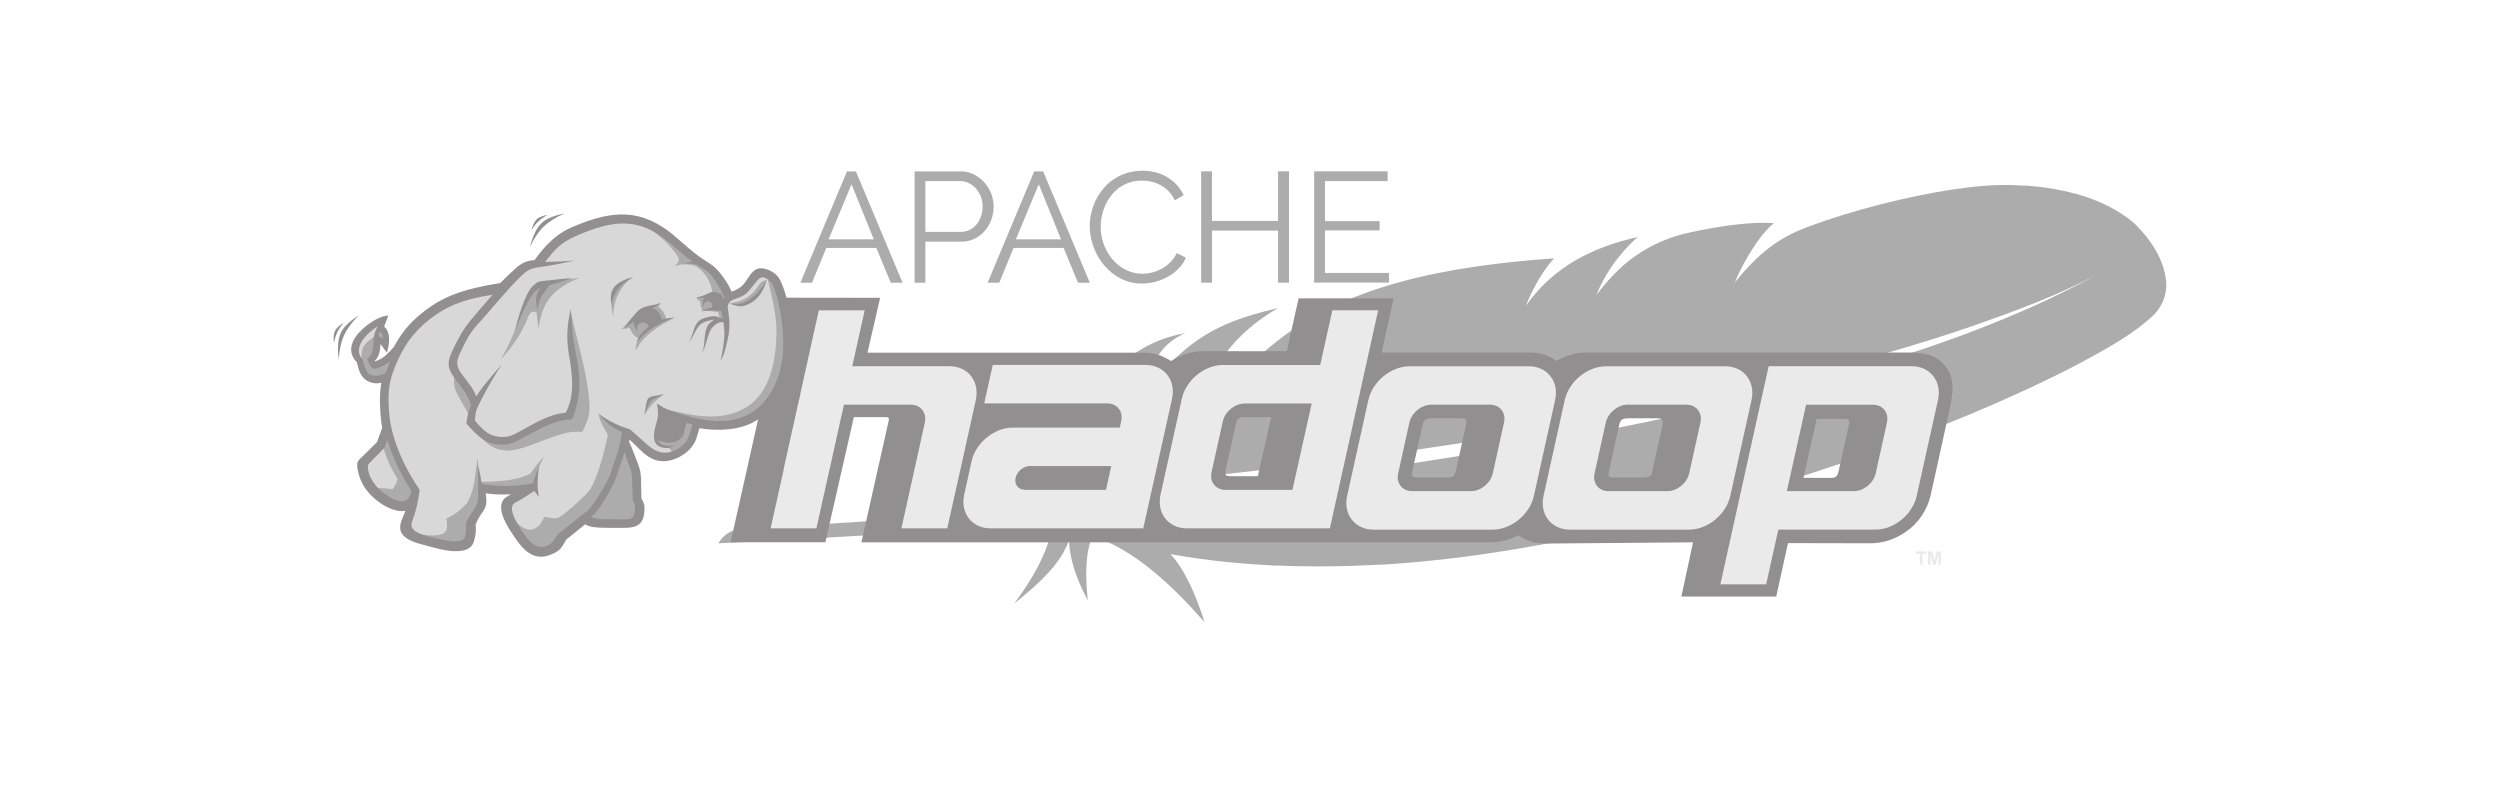
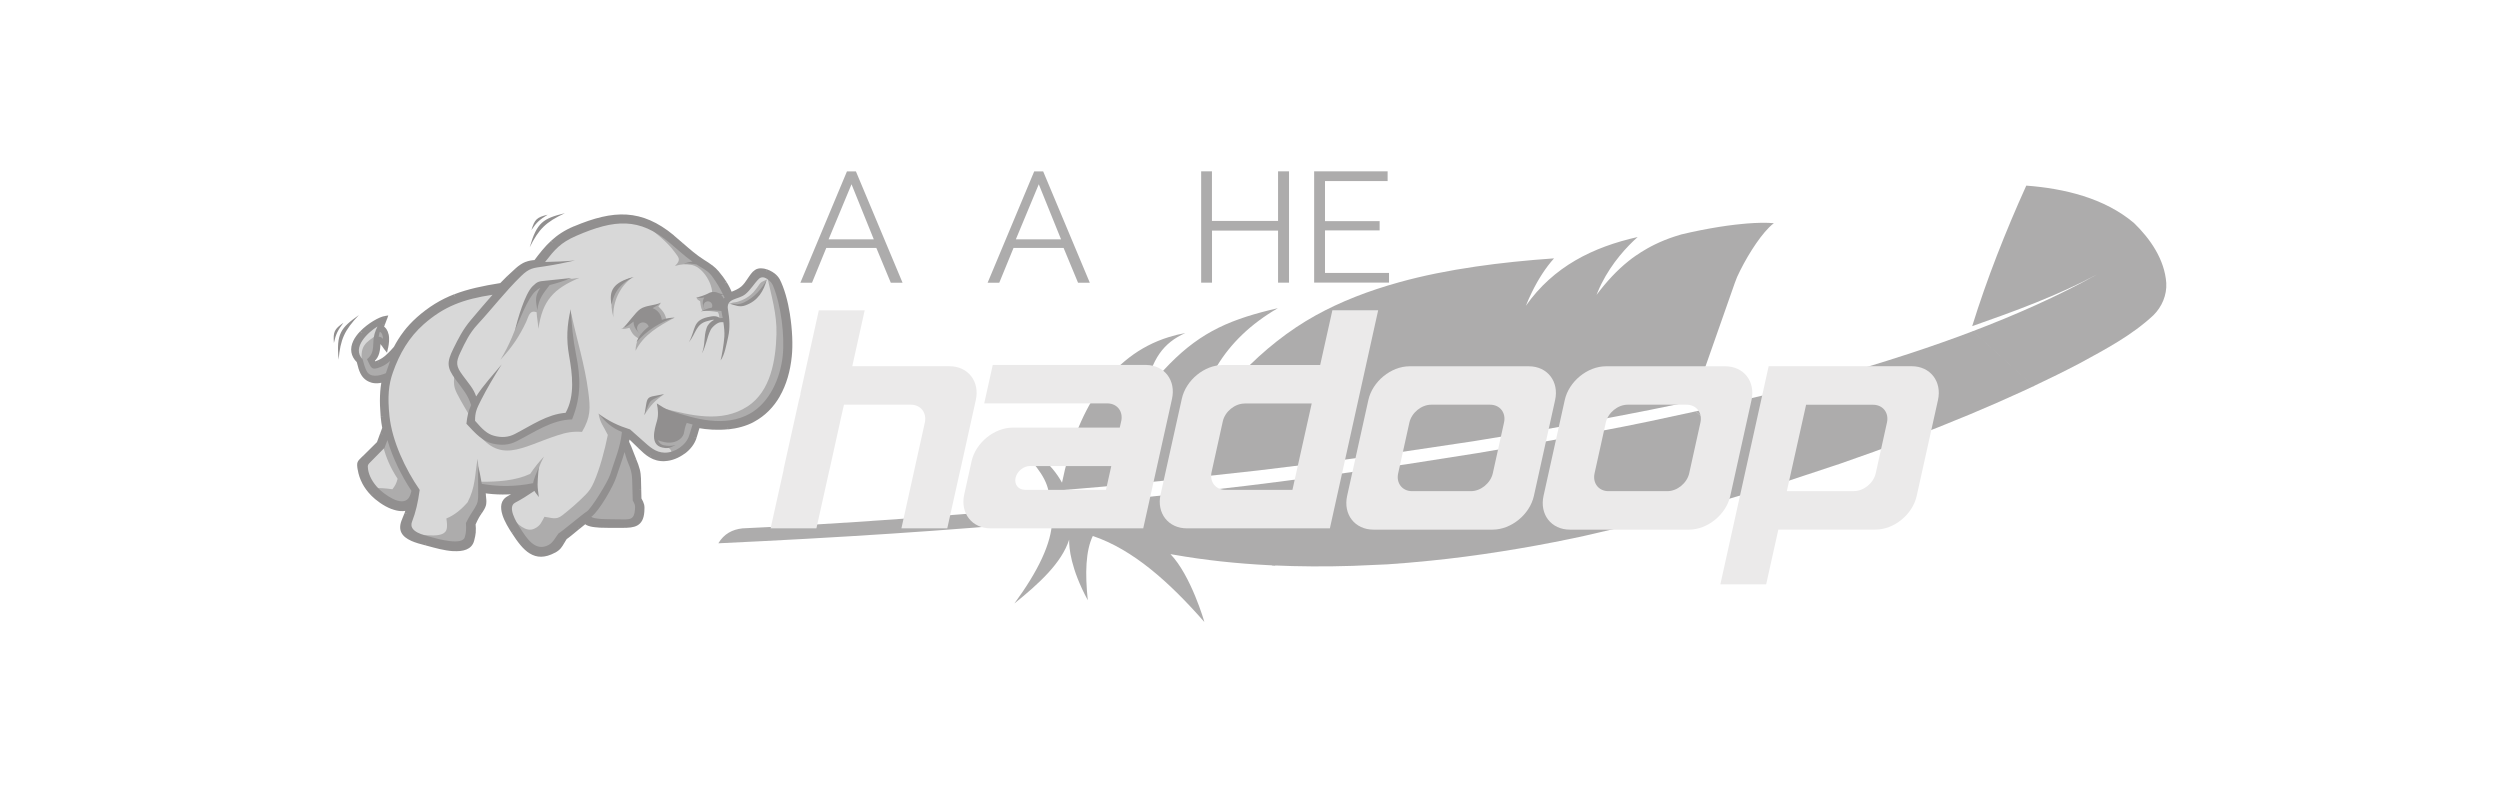
<svg xmlns="http://www.w3.org/2000/svg" id="Layer_1" viewBox="0 0 410 130">
  <defs>
    <style>.cls-1{fill:#d8d8d8;}.cls-1,.cls-2,.cls-3,.cls-4{fill-rule:evenodd;}.cls-5,.cls-2{fill:#918f8f;}.cls-3,.cls-6{fill:#ebeaea;}.cls-4,.cls-7{fill:#adacac;}</style>
  </defs>
  <path class="cls-7" d="M208.07,92.69c-5.29-.27-10.49-.82-15.57-1.72-.18-.03-.36-.06-.54-.09,3.36,3.49,5.58,11.14,5.55,11.12-5.72-6.52-11.68-11.87-18.29-14.1-1.17,2.42-1.29,6.12-.82,10.54-2.81-5.19-3.09-8.63-3.06-9.94-1.22,3.81-4.9,7.18-8.98,10.47,3.92-5.34,6.09-9.9,6.18-13.53-16.82,1.57-35.25,2.75-54.73,3.66.92-1.55,2.3-2.27,3.96-2.45,3.52-.15,26.66-1.21,57.49-4.23l2.64-.26.74-.08,9.92-1.04,2.31-.26s.03,0,.04,0l14.3,11.97-1.13-.06Z" />
  <path class="cls-7" d="M353.16,51.7c-3.52,3.29-7.83,5.56-12.03,7.85-2.49,1.31-5.12,2.6-7.67,3.8l-9.98-9.01c6.96-2.65,13.9-5.69,20.41-9.32-6.48,3.47-13.53,6.04-20.45,8.47,2.38-7.67,5.46-15.51,8.87-23.05,6.21.47,12.82,2.03,17.67,6.14,2.69,2.61,5.02,5.99,5.29,9.83.11,1.97-.71,3.91-2.11,5.29Z" />
  <path class="cls-7" d="M289.3,64.81c3.93-.98,7.79-2.01,11.57-3.08,3.92-1.11,7.75-2.27,11.46-3.48l.66-.21c3.65-1.2,7.19-2.44,10.6-3.74l9.98,9-2.06.96c-2.63,1.21-5.45,2.44-8.43,3.69-3.35,1.4-6.91,2.82-10.62,4.23-3.43,1.3-7.01,2.6-10.69,3.87l-10,3.31c-4.91-3.64-9.12-7.93-13.69-11.89l11.22-2.66Z" />
  <path class="cls-7" d="M206.95,79.36l11.95-1.55,11.67-1.66,11.79-1.85,12.03-2.07,11.83-2.26,4.23-.86,7.24-1.56.39-.09,13.69,11.89-.74.23-10.65,3.17c-3.65,1.03-7.35,2-11.08,2.93l-9.5,2.21-1.92.41c-4,.84-7.83,1.53-11.5,2.11-4.15.66-8.09,1.17-11.79,1.54-2.44.25-4.78.45-7.02.6l-5.7.25c-4.46.14-8.86.12-13.2-.08l-13.76-11.95,9.4-1.09,2.66-.33Z" />
  <path class="cls-7" d="M277.06,65.89l-1.58.33-4.87,1-5.5,1.07-2.85.54-8.91,1.6-11.71,1.93-11.94,1.78-12.06,1.63-11.36,1.39-12.7,1.39,2.32-6.24-.03.4c2.89-7.44,11.19-16.2,19.94-21.01,4.03-2.22,8.57-4.01,13.72-5.43,3.83-1.06,8-1.9,12.54-2.56,3.97-.58,8.22-1.02,12.79-1.34-1.37,1.53-2.56,3.38-3.6,5.49l-.53,1.13c-.17.39-.34.78-.5,1.18,0,0,0,0,0-.01,4.55-6.47,11.01-9.64,18.35-11.29-1.76,1.56-4.21,4.2-5.94,7.66-.24.47-.45.96-.66,1.46l-.15.37s0,0,0,0c0,0,0,0,0,0,1.67-2.22,3.36-4.03,5.19-5.5.39-.32.79-.62,1.2-.9.62-.43,1.26-.83,1.91-1.2.42-.24.85-.46,1.29-.68,1.03-.5,2.11-.94,3.26-1.31.36-.12.71-.23,1.07-.33l1.53-.35c2.26-.49,4.26-.84,5.99-1.08.87-.12,1.67-.21,2.4-.28l.85-.08c.82-.06,1.55-.1,2.18-.11.95-.02,1.69.01,2.21.06-.25.19-.51.42-.78.69-1.84,1.84-3.95,5.29-5.25,8.14l-.38.99-6.84,19.48c-.08.02-.55,0-.63.02Z" />
-   <path class="cls-7" d="M323.55,53.45c-3.2,1.1-6.82,2.27-10.9,3.49l-.64.19c-3.84,1.14-7.7,2.22-11.57,3.24l-11.65,2.9-11.48,2.57,7.17-19.47c4.18-5.2,7.4-7.35,11.58-9.01,1.18-.44,2.37-.87,3.56-1.27,3.75-1.26,7.83-2.39,11.83-3.32,3.86-.89,7.64-1.59,10.99-2,2.13-.26,4.1-.41,5.79-.43,1.49-.02,2.89.03,4.22.13-3.32,7.52-7.02,16.81-8.9,23h0Z" />
  <path class="cls-7" d="M191.82,78.74l-9.78.96-1.39.13-8.69.74c-.48-2.61-2.81-5.19-5.55-7.77,3.25,1.02,6.01,3.17,7.76,6.36,2.38-11.66,7.8-20.87,17.52-23.88.89-.28,1.79-.5,2.7-.66-3.55,1.59-5.53,4.17-6.6,9.69,5.61-7.12,10.07-10.28,16.68-12.4,1.57-.5,3.25-.95,5.1-1.37-8.97,5.2-13.07,12.82-13.66,21.77l-.04.4-2.28,5.85-1.78.18Z" />
-   <path class="cls-7" d="M182.55,29.47c1.99-1.4,4.61-1.8,6.95-1.21,1.99.48,3.74,1.87,4.62,3.73l-1.44.87c-.43-.9-1.09-1.69-1.92-2.24-1.13-.75-2.51-1.06-3.85-.99-1.38.06-2.75.59-3.79,1.5-1.54,1.34-2.41,3.34-2.58,5.36-.2,2.27.57,4.63,2.14,6.3.75.81,1.7,1.44,2.75,1.79,2.26.77,4.94.09,6.58-1.65.4-.42.73-.91.99-1.43l1.49.77c-.45,1.03-1.21,1.91-2.12,2.57-2.13,1.54-5.01,2.12-7.53,1.28-1.86-.62-3.44-1.96-4.49-3.6-1.32-2.04-1.92-4.56-1.51-6.97.39-2.41,1.71-4.69,3.73-6.1ZM149.99,46.37v-18.26s7.62,0,7.62,0c1.03,0,2.05.35,2.89.96,1.41,1.02,2.33,2.68,2.45,4.42.08,1.28-.25,2.58-.92,3.66-.58.94-1.45,1.72-2.49,2.13-.61.25-1.28.36-1.94.35-1.95,0-3.9,0-5.84,0v6.74h-1.78ZM151.76,29.7v8.33h5.84c.73,0,1.45-.24,2.02-.7.73-.58,1.2-1.44,1.4-2.34.26-1.12.14-2.35-.45-3.36-.62-1.11-1.81-1.93-3.1-1.94h-5.72Z" />
  <path class="cls-7" d="M169.61,28.11h1.47l7.65,18.26h-1.93l-2.37-5.71c-2.74,0-5.48,0-8.21,0l-2.34,5.71h-1.91s7.64-18.26,7.64-18.26ZM166.6,39.25h7.41l-3.65-9.03-3.76,9.03Z" />
  <path class="cls-7" d="M196.98,28.1h1.78v8.13s10.84,0,10.84,0v-8.13h1.8v18.26c-.6,0-1.2,0-1.8,0v-8.54s-10.83,0-10.83,0v8.54c-.59,0-1.19,0-1.78,0v-18.26ZM215.53,28.1h12.04s0,1.59,0,1.59c-3.42,0-6.85,0-10.27,0v6.58s8.96,0,8.96,0v1.52h-8.96s0,6.97,0,6.97h10.5s0,1.59,0,1.59h-12.28v-18.26Z" />
  <path class="cls-7" d="M138.9,28.11h1.47l7.65,18.26h-1.93l-2.37-5.71c-2.74,0-5.48,0-8.21,0l-2.34,5.71h-1.91s7.64-18.26,7.64-18.26ZM135.89,39.25h7.41l-3.65-9.03-3.76,9.03Z" />
-   <path class="cls-6" d="M314.21,90.43h1.72v.37c-.21,0-.43,0-.64,0v1.8h-.44v-1.8c-.21,0-.43,0-.64,0v-.37ZM316.21,92.6v-2.17h.65l.39,1.48.39-1.48h.66s0,2.16,0,2.16c-.13,0-.27,0-.41,0v-1.7l-.43,1.7c-.14,0-.28,0-.42,0l-.43-1.7v1.7c-.14,0-.27,0-.41,0Z" />
-   <path class="cls-2" d="M275.75,97.83h15.55l1.93-8.76,13.46.03c2.17,0,4.09-.67,5.79-1.83,2.06-1.39,3.59-3.52,4.17-6.15l2.94-13.34c.56-2.54,1.29-5.4-.53-7.7-1.67-2.11-3.9-2.27-6.33-2.27-17.56.02-35.12,0-52.68,0-1.77,0-3.26.57-4.81,1.37-1.45-1.03-2.77-1.37-4.55-1.37h-24.11l1.97-8.88h-15.58l-1.93,8.67h-13.7c-1.89,0-3.71.59-5.3,1.61-1.54-.96-2.72-1.37-4.55-1.37h-45.22l2.07-9-15.55-.02-8.97,40.11h15.54s4.67-20.52,4.67-20.52h5.26c.63,0,.5.36.4.83l-4.42,19.7h103.02c1.75,0,3.12-.36,4.69-1.16,1.55,1.04,2.92,1.38,4.82,1.36l23.86-.2-1.92,8.91ZM208.46,68.42h-4.59c-.8,0-1.02.37-1.18,1.09l-1.72,7.73c-.16.74.21.86.86.86h4.46l2.17-9.67ZM234.77,68.6h4.9c.94,0,.89.49.72,1.26l-1.68,7.57c-.19.88-.74.87-1.5.87h-4.98c-.73,0-.74-.43-.61-1.02l1.68-7.57c.21-.93.57-1.1,1.48-1.1ZM267.01,68.6h4.9c.94,0,.89.49.72,1.26l-1.68,7.57c-.19.88-.74.87-1.5.87h-4.98c-.73,0-.74-.43-.61-1.02l1.68-7.57c.21-.93.57-1.1,1.48-1.1ZM295.76,78.37h4.59c.8,0,1.02-.37,1.18-1.09l1.72-7.73c.16-.74-.21-.86-.86-.86h-4.46l-2.17,9.67Z" />
  <path class="cls-3" d="M231.18,60.07h19.54c3.05,0,4.99,2.49,4.32,5.54l-3.48,15.71c-.67,3.05-3.72,5.54-6.77,5.54h-19.54c-3.05,0-4.99-2.49-4.32-5.54l3.48-15.71c.67-3.05,3.72-5.54,6.77-5.54ZM234.72,66.37h9.66c1.61,0,2.64,1.32,2.28,2.93l-1.84,8.32c-.36,1.61-1.97,2.93-3.58,2.93h-9.66c-1.61,0-2.64-1.32-2.28-2.93l1.84-8.32c.36-1.61,1.97-2.93,3.58-2.93Z" />
  <path class="cls-3" d="M218.51,50.88l-2,8.98h-15.93c-3.05-.01-6.09,2.48-6.76,5.53l-3.49,15.72c-.67,3.05,1.27,5.54,4.32,5.54h23.45l7.92-35.77h-7.51ZM204.13,66.17h10.99l-3.16,14.17h-10.98c-1.61,0-2.64-1.31-2.28-2.92l1.84-8.32c.36-1.61,1.97-2.92,3.58-2.92Z" />
  <path class="cls-3" d="M134.29,50.88l-3.04,13.71h.04l-.13.54-.13.48-2.53,11.38h.03l-2.15,9.66h7.51l2.15-9.66h.01l1.7-7.68s0-.03,0-.04l.66-2.9h10.97c1.61,0,2.65,1.32,2.29,2.94l-3.84,17.34h7.52l2.13-9.56h.01l2.54-11.48c.68-3.05-1.27-5.55-4.32-5.55h-15.94l2.04-9.17h-7.52ZM187.51,86.65h-25.06c-3.05,0-4.99-2.5-4.32-5.54l1.01-4.56h0l.19-.88c.67-3.05,3.72-5.54,6.77-5.54h17.54s.26-1.16.26-1.16c.28-1.52-.68-2.75-2.19-2.81h-20.3l1.4-6.31h25.19c2.99.07,4.87,2.54,4.21,5.55l-.47,2.14h0l-.58,2.6h0l-3.67,16.51ZM168.03,80.34h13.35l.87-3.91h-13.12c-.06,0-.13-.01-.19-.01-1.08,0-2.15.88-2.39,1.95-.23,1.06.43,1.93,1.48,1.95,0,0,0,0,0,0Z" />
  <path class="cls-3" d="M263.39,60.07h19.54c3.05,0,4.99,2.49,4.32,5.54l-3.48,15.71c-.67,3.05-3.72,5.54-6.77,5.54h-19.54c-3.05,0-4.99-2.49-4.32-5.54l3.48-15.71c.67-3.05,3.72-5.54,6.77-5.54ZM266.93,66.37h9.66c1.61,0,2.64,1.32,2.28,2.93l-1.84,8.32c-.36,1.61-1.97,2.93-3.58,2.93h-9.66c-1.61,0-2.64-1.32-2.28-2.93l1.84-8.32c.36-1.61,1.97-2.93,3.58-2.93Z" />
  <path class="cls-3" d="M289.65,95.83l2-8.98h15.93c3.05.01,6.09-2.48,6.76-5.53l3.49-15.72c.67-3.05-1.27-5.54-4.32-5.54h-23.45l-7.92,35.77h7.51ZM304.03,80.55h-10.99l3.16-14.17h10.98c1.61,0,2.64,1.31,2.28,2.92l-1.84,8.32c-.36,1.61-1.97,2.92-3.58,2.92Z" />
  <path class="cls-5" d="M63.43,70.33l-.37,1.01-.71-.26.37-1.01.71.26ZM63.05,71.35l-.55,1.51-.71-.26.55-1.51.71.26ZM62.5,72.85l-.09.14-.27-.27.36.13ZM62.41,72.99l-1.21,1.2-.53-.54,1.21-1.2.53.54ZM61.2,74.19l-1.08,1.07-.53-.54,1.08-1.07.53.54ZM60.12,75.26l-.27.26-.53-.55.26-.25.53.54ZM59.85,75.52c-.49.47-.58.56-.44,1.4l-.75.12c-.21-1.23-.06-1.37.66-2.07l.53.55ZM59.41,76.92c.11.67.34,1.36.69,2.03l-.67.35c-.39-.74-.64-1.5-.76-2.26l.75-.12ZM60.1,78.94c.33.62.76,1.22,1.31,1.78l-.54.53c-.61-.62-1.09-1.28-1.45-1.96l.67-.35ZM61.41,80.72c.71.71,1.87,1.59,3.07,2.05l-.27.71c-1.32-.5-2.57-1.45-3.34-2.22l.54-.53ZM64.48,82.77c.84.32,1.69.43,2.4.11l.31.69c-.92.41-1.97.29-2.98-.1l.27-.71ZM66.89,82.88l.73-.32-.21.77-.37-.1-.15-.35ZM67.41,83.33c-.1.34-.21.7-.33,1.05l-.72-.26c.12-.33.22-.66.32-1l.73.2ZM67.07,84.38c-.12.34-.26.67-.41,1l-.69-.31c.14-.31.27-.63.38-.94l.72.26ZM66.67,85.38c-.64,1.41.03,2.15,1.07,2.62l-.31.69c-1.43-.65-2.34-1.67-1.45-3.63l.69.31ZM67.74,88c.67.3,1.47.51,2.22.71l-.19.73c-.79-.2-1.63-.43-2.35-.75l.31-.69ZM69.96,88.71l.53.14-.19.73-.52-.14.19-.73ZM70.49,88.85c.9.24,2.47.69,3.87.78l-.05.76c-1.47-.09-3.08-.56-4.01-.81l.19-.73ZM74.36,89.63c1.27.08,2.4-.13,2.66-1.11l.73.19c-.39,1.44-1.84,1.77-3.44,1.67l.05-.76ZM77.02,88.53c.14-.51.22-.91.25-1.31l.76.06c-.04.43-.13.87-.28,1.44l-.73-.19ZM77.27,87.22c.03-.4.02-.78-.03-1.27l.75-.07c.05.55.07.98.03,1.4l-.76-.06ZM77.24,85.95l.03-.19.35.16-.38.03ZM77.27,85.76c.51-1.14.72-1.45,1.09-1.99l.63.43c-.34.5-.54.79-1.02,1.87l-.7-.31ZM78.37,83.77l.17-.25.63.42-.17.25-.63-.43ZM78.53,83.52c.29-.43.42-.72.47-1.01l.75.1c-.06.43-.23.8-.59,1.34l-.63-.42ZM79,82.51c.04-.31,0-.68-.07-1.25l.75-.09c.07.63.12,1.03.06,1.44l-.75-.1ZM78.93,81.25l-.04-.36.75-.09.05.37-.75.09ZM78.89,80.9l-.05-.37.75-.11.05.39-.75.09ZM78.83,80.52l-.07-.51.51.08-.06.38-.38.05ZM79.26,80.09c1.05.16,2.11.24,3.18.25v.76c-1.09,0-2.18-.09-3.29-.26l.11-.75ZM82.44,80.34c1.05,0,2.1-.06,3.15-.19l.09.75c-1.09.13-2.16.2-3.25.2v-.76ZM85.6,80.15l.23.71-.19-.33-.04-.38ZM85.83,80.85c-.61.36-1.23.67-2.01,1.07l-.35-.68c.77-.4,1.37-.71,1.97-1.06l.38.66ZM83.82,81.93l-.17.09-.35-.68.17-.09.35.68ZM83.65,82.02c-.8.41-.81,1.28-.53,2.19l-.72.23c-.39-1.24-.34-2.45.9-3.09l.35.68ZM83.12,84.2c.32,1.03,1,2.11,1.43,2.77l-.64.41c-.45-.7-1.17-1.84-1.52-2.96l.72-.23ZM84.56,86.98c.9,1.38,1.74,2.55,2.71,3.14l-.39.65c-1.1-.67-2.01-1.91-2.96-3.38l.64-.41ZM87.27,90.12c.92.56,1.99.61,3.41-.16l.36.67c-1.7.92-3.02.84-4.17.13l.39-.65ZM90.68,89.97c.67-.36.9-.76,1.2-1.29l.66.37c-.37.64-.64,1.12-1.5,1.59l-.36-.67ZM91.89,88.67c.12-.21.25-.44.45-.73l.63.42c-.16.23-.29.47-.42.69l-.66-.37ZM92.33,87.94l.13-.12.18.33-.31-.21ZM92.47,87.82c.22-.12,1.17-.9,2.09-1.67l.48.58c-.95.79-1.93,1.6-2.21,1.75l-.36-.67ZM94.56,86.15l1.19-.97.48.59-1.18.96-.48-.58ZM95.74,85.18l.29-.24.24.29-.29.24-.24-.3ZM96.27,85.23c.15.18.39.29.72.37l-.17.74c-.49-.12-.86-.3-1.13-.62l.59-.49ZM96.99,85.6c.37.09.87.13,1.46.18l-.05.76c-.62-.05-1.14-.09-1.58-.2l.17-.74ZM98.45,85.78c.47.03,1.96.03,2.92.03v.76c-.98,0-2.51,0-2.97-.03l.05-.76ZM101.37,85.81h.71s0,.76,0,.76h-.71v-.76ZM102.08,85.81c.9,0,1.61-.03,2.08-.3l.37.66c-.62.35-1.44.4-2.46.4v-.76ZM104.16,85.51c.43-.24.69-.72.75-1.62l.76.05c-.09,1.19-.48,1.85-1.14,2.23l-.37-.66ZM104.91,83.89c.03-.46.04-.73-.01-.97l.74-.16c.07.33.07.66.03,1.19l-.76-.05ZM104.9,82.92c-.05-.24-.17-.48-.4-.88l.66-.37c.26.46.4.76.48,1.09l-.74.16ZM104.5,82.04l-.05-.18h.38s-.33.18-.33.18ZM104.45,81.87l-.05-1.63.76-.02.04,1.64-.76.02ZM104.4,80.23l-.04-1.64.76-.02.04,1.64-.76.02ZM104.36,78.6c-.02-.59-.08-1.05-.19-1.51l.74-.18c.13.51.2,1.04.22,1.68l-.76.02ZM104.17,77.09c-.12-.46-.29-.92-.53-1.48l.7-.29c.25.59.43,1.08.56,1.59l-.74.18ZM103.64,75.61c-.17-.4-.31-.78-.45-1.16l.71-.26c.13.36.27.72.44,1.12l-.7.29ZM103.19,74.45c-.22-.59-.43-1.15-.74-1.76l.68-.34c.32.64.54,1.23.77,1.84l-.71.26ZM102.46,72.69l-.03-.24.37.07-.34.17ZM102.42,72.45c.04-.19.07-.39.09-.59l.75.09c-.03.21-.06.42-.1.62l-.75-.13ZM102.51,71.87c.03-.2.05-.41.07-.61l.76.06c-.02.22-.04.43-.07.64l-.75-.09ZM102.58,71.25l.07-.79.57.55-.26.27-.38-.03ZM103.22,71.01l1.12,1.08-.53.55-1.12-1.08.52-.55ZM104.34,72.09l.83.8-.53.55-.83-.8.53-.55ZM105.17,72.89c.6.58,1.15,1.11,1.76,1.47l-.39.66c-.68-.4-1.27-.96-1.9-1.57l.53-.55ZM106.93,74.36c.59.35,1.25.55,2.11.51l.04.76c-1.03.05-1.82-.19-2.53-.61l.39-.66ZM109.04,74.86c.93-.04,1.93-.44,2.77-1.06l.45.61c-.95.7-2.1,1.16-3.18,1.21l-.04-.76ZM111.81,73.81c.8-.59,1.43-1.37,1.69-2.21l.73.22c-.31,1.01-1.04,1.93-1.96,2.6l-.45-.61ZM113.5,71.59l.27-.88.73.22-.27.88-.73-.22ZM113.76,70.72l.31-1.02.73.22-.31,1.02-.73-.22ZM114.07,69.69l.1-.33.33.06-.07.37-.36-.11ZM114.51,69.43c1.54.29,3.21.39,4.82.22l.07.75c-1.68.18-3.43.07-5.04-.23l.14-.74ZM119.33,69.66c1.41-.15,2.78-.51,3.95-1.13l.36.67c-1.26.67-2.72,1.06-4.23,1.22l-.07-.75ZM123.28,68.52c1.72-.92,3.01-2.27,3.94-3.88l.66.38c-1,1.73-2.39,3.18-4.24,4.17l-.36-.67ZM127.22,64.64c1.06-1.84,1.66-4.01,1.88-6.24l.75.07c-.24,2.34-.86,4.62-1.98,6.55l-.66-.38ZM129.1,58.4c.18-1.82.08-4.3-.3-6.71l.75-.12c.39,2.46.5,5.02.3,6.9l-.75-.07ZM128.8,51.69c-.34-2.12-.89-4.17-1.65-5.63l.68-.35c.8,1.53,1.38,3.66,1.73,5.86l-.75.12ZM127.15,46.07c-.06-.11-.16-.24-.29-.37l.53-.54c.18.18.33.37.43.56l-.67.35ZM126.86,45.7c-.33-.32-.81-.63-1.31-.8l.25-.72c.61.21,1.2.58,1.59.97l-.53.54ZM125.55,44.9c-.46-.16-.93-.2-1.27-.03l-.35-.67c.54-.28,1.22-.24,1.86-.02l-.25.72ZM124.29,44.88c-.07.04-.14.09-.19.14l-.54-.53c.12-.12.25-.21.39-.29l.35.67ZM124.09,45.02c-.31.32-.58.71-.86,1.11l-.63-.43c.29-.43.59-.86.94-1.22l.54.53ZM123.24,46.13c-.36.53-.72,1.05-1.19,1.45l-.49-.58c.4-.34.73-.82,1.05-1.3l.63.43ZM122.05,47.58c-.57.49-1.24.75-1.85,1l-.28-.71c.56-.22,1.16-.47,1.64-.87l.49.58ZM120.2,48.58l-.28.11-.29-.7.29-.12.28.71ZM119.92,48.7l-.36.15-.14-.37.36-.13.14.35ZM119.42,48.48c-.25-.66-.55-1.26-.89-1.81l.64-.4c.37.6.7,1.23.96,1.95l-.71.26ZM118.52,46.66c-.35-.56-.75-1.09-1.19-1.61l.58-.49c.46.55.88,1.1,1.25,1.69l-.64.4ZM117.33,45.05c-.3-.36-.65-.69-1.02-.98l.46-.6c.42.32.81.69,1.15,1.09l-.58.49ZM116.31,44.08c-.35-.27-.76-.52-1.23-.82l.4-.64c.48.3.88.55,1.28.86l-.46.6ZM115.08,43.26c-1.32-.83-2.43-1.8-3.57-2.8l.5-.57c1.11.97,2.2,1.93,3.47,2.73l-.4.64ZM111.51,40.46l-1.5-1.28.48-.59c.5.41,1.01.86,1.51,1.3l-.5.57ZM110.02,39.18c-2.51-2.07-4.83-3.07-7.3-3.23l.05-.76c2.63.17,5.1,1.22,7.74,3.4l-.48.59ZM102.72,35.95c-2.49-.16-5.14.54-8.3,1.87l-.29-.7c3.26-1.37,6.02-2.09,8.64-1.93l-.05.76ZM94.42,37.82c-1.49.63-2.59,1.36-3.54,2.24l-.51-.56c1.02-.94,2.19-1.73,3.76-2.39l.29.7ZM90.88,40.06c-.96.89-1.79,1.94-2.72,3.18l-.61-.45c.95-1.27,1.8-2.35,2.81-3.28l.51.56ZM88.16,43.24l-.11.14h-.18s-.02-.37-.02-.37l.3.23ZM87.88,43.4c-.53.03-.97.09-1.41.27l-.28-.71c.53-.21,1.05-.29,1.65-.32l.04.76ZM86.47,43.66c-.45.18-.91.48-1.47.97l-.5-.57c.63-.56,1.16-.9,1.69-1.11l.28.71ZM85,44.64c-.43.38-.86.78-1.27,1.18l-.53-.55c.42-.41.86-.81,1.3-1.2l.5.57ZM83.72,45.82c-.41.4-.82.8-1.21,1.22l-.55-.53c.4-.42.81-.83,1.23-1.24l.53.55ZM82.51,47.03l-.22.11-.06-.37.27.26ZM82.3,47.15c-2.97.47-5.38.99-7.52,1.82l-.27-.71c2.2-.85,4.65-1.38,7.68-1.86l.12.75ZM74.77,48.97c-2.13.83-4.01,1.96-5.95,3.68l-.5-.57c2.01-1.78,3.96-2.96,6.17-3.82l.27.71ZM68.83,52.65c-.78.69-1.46,1.43-2.05,2.2l-.6-.46c.62-.81,1.33-1.58,2.15-2.31l.5.57ZM66.78,54.85c-.59.77-1.1,1.59-1.54,2.46l-.68-.34c.46-.9,1-1.76,1.62-2.57l.6.46ZM65.24,57.3l-.06.08-.28-.25.34.17ZM65.18,57.39c-.43.48-.86.96-1.33,1.38l-.51-.57c.45-.4.86-.86,1.27-1.32l.56.51ZM63.86,58.76c-.48.44-1.01.81-1.62,1.04l-.27-.71c.51-.2.96-.52,1.38-.9l.51.57ZM62.24,59.8c-.49.19-.73.28-1,.17l.29-.7s.13-.06.43-.18l.27.71ZM61.24,59.97c-.28-.12-.36-.36-.54-.83l.71-.26c.1.27.1.38.12.39l-.29.7ZM60.7,59.14l-.1-.26.23-.17.23.3-.36.13ZM60.83,58.71c.7-.52.76-1.57.83-2.58l.76.05c-.07,1.18-.15,2.4-1.13,3.14l-.45-.61ZM61.66,56.13l.02-.36.76.05-.02.36-.76-.05ZM61.68,55.77l.03-.37.37.02-.02.38-.38-.03ZM62.08,55.42c.63.03.91.47,1.22.95l-.64.41c-.2-.3-.38-.59-.62-.6l.04-.76ZM63.3,56.37c.09.13.17.27.27.39l-.59.47c-.12-.15-.22-.3-.31-.45l.64-.41ZM63.64,57.07l-.17.78-.49-.62.3-.24.37.08ZM62.9,56.91c.13-.57.23-1.33.09-1.94l.74-.17c.17.75.06,1.62-.08,2.27l-.74-.16ZM62.98,54.97c-.09-.39-.28-.73-.63-.91l.35-.68c.58.3.89.82,1.02,1.42l-.74.17ZM62.36,54.06l-.3-.16.12-.31.36.13-.17.34ZM62.17,53.59l.22-.57.71.28-.22.56-.71-.26ZM62.39,53.01l.35-.92.72.25c-.11.31-.24.63-.36.95l-.71-.28ZM63.04,51.84l.64-.11-.21.61-.36-.12-.06-.37ZM63.17,52.59c-.74.13-2.36,1.04-3.53,2.26l-.55-.53c1.28-1.33,3.1-2.33,3.95-2.48l.13.75ZM59.63,54.85c-.43.44-.79.92-1.02,1.41l-.69-.32c.27-.57.68-1.12,1.15-1.61l.55.53ZM58.62,56.25c-.22.46-.32.94-.24,1.4l-.75.13c-.11-.63.02-1.25.3-1.85l.69.32ZM58.38,57.65c.07.42.3.84.72,1.25l-.53.55c-.55-.53-.84-1.09-.94-1.67l.75-.13ZM59.1,58.9l.11.18-.37.09.26-.27ZM59.21,59.09c.1.39.18.72.28,1.02l-.72.23c-.1-.31-.19-.66-.29-1.07l.74-.18ZM59.49,60.11c.09.29.19.54.31.8l-.69.33c-.14-.29-.25-.58-.35-.9l.72-.23ZM59.8,60.91c.27.57.71.91,1.2,1.07l-.23.72c-.69-.22-1.28-.7-1.66-1.47l.69-.33ZM61,61.99c.58.19,1.26.13,1.89-.12l.28.71c-.79.31-1.65.38-2.4.13l.23-.72ZM62.89,61.87l.66-.26-.15.69-.37-.08-.14-.35ZM63.4,62.3c-.18.82-.29,1.68-.32,2.65l-.76-.03c.04-1.01.15-1.92.34-2.79l.74.16ZM63.08,64.95c-.04.97,0,2.06.11,3.34l-.76.06c-.11-1.3-.15-2.42-.11-3.43l.76.03ZM63.19,68.3c.03.3.06.6.1.9l-.75.1c-.04-.31-.08-.63-.11-.94l.76-.06ZM63.29,69.2c.04.31.1.62.15.93l-.74.14c-.06-.32-.12-.64-.16-.97l.75-.1ZM63.44,70.13l-.02.2-.36-.13" />
  <path class="cls-1" d="M82.45,47.38l-5,.81-4.56,2-3.88,2.44-3.69,4.5-2.08,2.21-2.01.74-.53-1.3.93-1.34.21-1.9.62.03.68.62-.18-1.93-.76-.51.02-.74-1.79,1.01-1.62,1.91-.34,1.71.69,1.37.65,2.33,1.32.62,1.38-.07,1.31-.76-.88,4.44.88,4.94-.96,2.28-3.16,3.4.56,2.03,1.49,2.35,2.82,1.98,1.5.2,1.66.06-1.04,4.26,3.81,1.56,4.75.63,1.63-1.06.13-2.88,1.81-3,.12-2.38,4.38.31,4.06-.38-4.06,2.44.68,2.93,2.56,4,2.5,1.06,2-.81.81-1.63,4.19-3.19.81.69,6.56.25,1.31-1.06.13-1.88-.44-.81-.31-5.06-2.19-4.38.38-1.94,1.31.69,3.69,3.44,1.81.13,2-.81,2-1.5,1-3.25,5.88.37,3.56-1.37,2.88-2.69,2.06-3.88.5-4.56-.44-5.31-1.13-4.75-1.13-1.5-1.56-.5-2.75,3-2.5.88-2.19-3.63-2.19-2-1.19-.75-4.75-3.94-3.81-2.06-3.81-.31-4.44.75-3.88,1.44-2.69,2.19-2.13,2.57-2.19.63-3.81,3.62Z" />
  <path class="cls-1" d="M67.94,58.66c-4.28,5-3.33,11.06-2.15,16.99l-1.9-4.8-.7-4.4.2-4.5,1.8-4.3,2.7-4,4.2-3.5,4.6-1.9,5.4-.7-5,5.7c-4.02,1.3-6.39,2.18-9.16,5.42Z" />
  <path class="cls-1" d="M88.11,43.44c-2.98,2.91-4.61,5.1-6.5,8.5-1.36,2.43-2.88,4.78-4.3,7.18-.72,1.21-.79,2.23-1,3.63l-2.1-2.5,1-3,3.4-6.1,7.2-7.1,2.3-.6ZM102.82,36.23c-2.39.89-6.35,1.19-6.62,3.93-.19,1.94.15,2.92,1.32,4.98-2.89-3-3.61-2.53-9.21-1.6l2.4-3.4,4.2-2.6,5.4-1.2,2.5-.1Z" />
  <path class="cls-4" d="M109.4,73.27c.79.49.78.85.64,1.18l1.88-.75,1.22-1.63.9-2.33-1.15-.87-5.05.64-.38,1.02.11,1.45.48.86.75.38.59.05ZM108.93,64.64c-2.53.73-2.51.93-3.26,3.44.99-1.58,1.72-2.38,3.26-3.44ZM125.75,45.86c-.45.21-.89.31-1.17.72-.61.89-1.12,1.63-2.13,2.25-.5.31-1.02.52-1.56.68-.44.14-.71.01-1.09.29l.67.12h1.48l1.83-1.13,1.07-1.13.89-1.8ZM85.45,51.47c-1,2.72-1.86,5.06-3.37,7.52,1.93-2.08,3.1-3.85,4.21-6.2.43-.91.51-1.99,1.71-1.59.05.91.25,1.83.3,2.74.65-4.64,2.47-6.58,6.71-8.37l-3.6.43-3.38.75-1.66,2.42-.91,2.31ZM93.67,51.36c.91,4.3,2.23,8.44,2.8,12.81.37,2.84.41,4.21-1.02,6.66-1.56-.1-2.53.08-4.04.57-6.02,1.97-9.47,4.87-13.52-.97l3.88,1.83,2.77-.54,4.89-2.85,3.81-.75,1.23-5.15-.91-6.82-.11-3.22.21-1.56ZM104.03,77.99c-.51,3.5,1.16,5.38.47,6.34-.19.27-.46.75-.76.88-1.06.47-2.51-.09-2.62.19h-3.49l-1.4-.59,2.15-2.52,2.09-4.56,1.34-4.62h.7l1.5,4.89Z" />
  <path class="cls-4" d="M98.16,67.83c.28,1.59.78,1.97,1.52,3.5-.5,2.51-1.3,5.49-2.26,7.7-.41.93-.73,1.45-1.45,2.17-1.21,1.22-2.43,2.28-3.79,3.34-.98.76-1.67.38-2.89.21-.52.94-.66,1.46-1.61,1.93-1.46.73-2.77-.84-3.92-1.77l2.48,3.88,1.72,1.61,1.45.21,1.93-1.18,1.02-1.93,2.15-1.61,2.63-2.26,1.66-2.36,1.5-2.79,1.93-5.8.16-2.2-2.42-1.07c-.59-.55-1.25-1.02-1.84-1.57M78.9,79.01c2.71,0,5.57-.15,8.05-1.29.7-1.05,1.4-1.91,2.26-2.85-.78,1.48-1.03,2.31-1.23,3.97l-.81,1.18-6.12.16-1.99-.21-.21-.21.05-.75ZM78.53,77.13l-.21-1.91c-.46,2.79-.35,4.65-1.63,7.15-.96,1.11-2.14,2.12-3.49,2.66.11.68.15,1.11.08,1.61-.24,1.81-3.85,1.01-5.33.94l7.15,1.84,1.61-.64.54-3.11,1.5-2.79.27-1.72-.48-4.03ZM74.5,61.4c-.07,1.36-.16,1.92.44,3.12.76,1.52,1.69,2.95,2.52,4.45l.27-3.01-3.22-4.56ZM63.48,71.64l-.7,1.48c.64,2.15,1.21,3.52,2.43,5.4-.21.76-.37,1.1-.86,1.72-1.07-.17-2.02-.21-3.11-.21l3.6,2.79,1.77-.32,1.77-1.77-2.52-3.92-2.38-5.17ZM125.76,45.14c.73,3.29,1.67,6.32,1.58,9.68-.11,4.13-.91,9.34-4.74,11.83-4.28,2.79-9.31,1.47-14.01.28l5.75,2.36,5.37.27,3.65-1.07,2.85-2.36,2.15-4.51.81-5.21-.64-5.1-1.18-5.05-1.58-1.12ZM61.83,54.93c-1.94,1.27-2.71,1.82-2.5,4.17l.58,2.11.82.56,1.02.34,1.84-.44.95-2.93-2.62,1.28h-.61l-.68-1.04.82-1.21.44-2.3.56.17.68.53-.1-1.21-.46-.78-.46-.39-.29,1.14ZM105.46,36.45c1.73,1.6,3.84,2.99,5.23,4.95.53.76,1.13,1.15,0,2.22,1.2-.34,1.65-.31,2.61-.19,1.75.21,3.39,2.7,3.49,4.48-.02.17-.49.54-1.84.92-.03.05-.76-.1-.75-.05.14.38.33.44.62.62.06.43.1,1.09.39,1.56.85-.01,1.68.08,2.52.24.28.47.24.93.21,1.4l.97-.16-.27-2.2.86-1.45-1.23-2.79-2.36-2.26h-.23s-2.66-1.64-2.66-1.64l-4.33-3.55-3.22-2.1ZM108.37,49.67c-.09.16-.23.41-.4.59.72.68,1.07,1.14,1.33,2.1l-2.44,1.21-2.06,1.98c-.9-.49-1.13-.86-1.57-1.79-.51.13-.99.26-1.41.11.27,0,.43-.06.7-.23l1.31-1.36,2.32-1.76,1.52-.49c.19-.08.52-.27.71-.35Z" />
  <path class="cls-4" d="M110.61,52.1c-2.59,1.39-5.06,2.79-6.38,5.44,0-3.36,3.37-4.83,6.38-5.44ZM103.71,45.5c-1.92,1.31-3.28,3.95-3.11,6.53-.63-2.23-.4-4.34,1.52-5.88l.97-.47.62-.18Z" />
  <path class="cls-2" d="M107.38,65.37c.4-.22,1.12-.51,1.51-.73-.41.07-1.14.22-1.55.29-1.09.18-1.22.45-1.39,1.52l-.27,1.64c.21-.57.47-1.24.72-1.78.26-.58.41-.63.97-.94ZM87.15,37.73c.86-1.29,1.35-1.7,2.67-2.52-1.79.43-2.13.76-2.67,2.52ZM86.87,40.56c1.5-3.01,2.63-4.12,5.77-5.6-3.55.87-4.59,1.49-5.77,5.6ZM54.76,56.25c.33-1.51.64-2.08,1.57-3.32-1.51,1.05-1.71,1.49-1.57,3.32ZM88.37,81.51l-.14-1.1c-.08-.66-.08-1.2-.03-1.87l.15-1.94c-.19.66-.56,1.31-.75,1.97-.08.26-.14.48-.17.67-2.81.57-5.6.61-8.41.11-.18-1.04-.4-2.12-.58-2.9-.06.87-.02,3.28-.02,4.62,0,1.04-.05,1.4-.59,2.29-.5.83-.72,1.02-1.42,2.42.06.89.06,1.47-.18,2.31-.39,1.4-4.34.32-5.38.03-1.28-.35-3.94-.87-3.27-2.58.59-1.51.96-3.09,1.25-5.2-2.35-3.39-4.54-8.03-4.96-12.14-.33-3.19-.13-5.16.56-7.11,1.09-3.1,2.63-5.77,5.08-7.93,3.32-2.91,6.42-4.08,11.27-4.82-1.17,1.31-2.32,2.69-3.58,4.17-1.27,1.5-2.03,3.01-2.84,4.65-1.12,2.27-1.09,3.13.39,5.12,1.28,1.71,1.97,2.49,2.52,4.16-.46.95-.63,1.75-.78,3.05,1.56,1.71,2.72,2.88,4.24,3.24,1.49.35,2.73.29,4.06-.4,2.96-1.51,5.7-3.47,9.03-3.55,1.54-3.8,1.39-6.97.65-10.64-.51-2.51-.71-4.88-.87-7.44-.63,2.63-.74,4.95-.28,7.57.56,3.16.99,6.65-.56,9.43-3.02.23-5.6,2.07-8.32,3.47-1.09.57-2.23.62-3.44.29-1.12-.31-1.88-1.05-3.09-2.45-.02-1.4.3-2.05.94-3.32,1.03-2.04,2.17-3.93,3.43-5.94-1.53,1.85-2.99,3.4-4.19,5.26-.46-1.31-1.12-1.98-2.21-3.46-1.07-1.45-1.18-2.08-.38-3.75.8-1.68,1.48-3.16,2.85-4.63,2.36-2.55,4.52-5.38,7.1-7.89,1.4-1.36,1.97-1.32,3.83-1.6,1.68-.25,3.32-.58,5.03-.97-1.66.16-3.26.21-4.87.25h-.05c1.59-2.03,2.51-3.15,5.08-4.27,6.34-2.76,10.38-3.05,15.36,1.14,1.29,1.09,2.42,2.14,3.73,3.08-.47.04-.88.13-1.43.34.66-.13,1.42,0,2.1.12.19.12.39.25.59.37.92.54,1.45.85,2.07,1.72.66.92,1.21,1.84,1.7,2.85-.32-.11-.59-.21-.82-.28-.18-.08-.37-.13-.57-.15-.4-.04-.78.06-1.1.26l-.04.02c-.51.25-1.3.53-1.83.62.27.09.87.13,1.15.02.04-.02.08-.03.12-.04-.13.22-.21.46-.24.73-.03.34.03.68.19.98h0c.05.12.11.22.19.29-.24.09-.49.19-.74.3,1.18-.18,2.25-.21,3.4-.06l.22,1.14-.43.03h-.03c-.54-.43-1.15-.36-1.99-.17-2.53.58-1.93,1.99-3.1,4.13,1.21-1.48,1.12-3.02,3.08-3.49.46-.11.77-.24,1.08-.2-.56.28-1.04.75-1.23,1.29-.54,1.52-.2,2.81-.8,4.23.73-1.27.78-2.52,1.44-3.86.24-.48,1.11-1.25,1.65-1.26h.44c.13.84.21,1.68.16,2.38-.09,1.27-.42,3.16-.62,3.89.67-.86.97-2.67,1.26-3.94.3-1.33.23-2.92-.04-4.35-.37-1.96,1.65-1.64,2.82-2.56.86-.68,1.45-1.76,2.24-2.53.78-.76,2.01.36,2.32,1.1,1.34,3.23,1.94,8.31,1.59,11.56-.4,3.65-2.16,7.64-5.38,9.44-4.11,2.29-8.95.89-13.03-.48-.87-.29-1.48-.72-2.24-1.2.21.94.3,1.93.03,2.87-.44,1.49-1.15,3.92.87,4.37.77.17,1.12.15,2.2-.41-.88.2-1.32.15-1.92.04-.55-.1-.84-.45-.99-.86.19.14.5.21,1.04.34,1.5.36,2.92-.36,3.2-1.4.16-.61.13-.93.48-1.75.32.1.64.18.96.26l-.56,1.81c-.48,1.57-2.36,2.84-4.01,2.81-1.53-.03-2.5-.99-3.56-1.93l-2.12-1.88c-1.9-.6-3.43-1.3-5.2-2.61,1.26,1.48,2.11,2.3,3.86,3.03-.26,2.6-1.16,4.5-1.93,6.99-.35,1.13-3.1,5.64-3.87,6.08-.54.31-3.95,3.19-4.6,3.57-.48.63-.9,1.51-1.62,1.89-2.19,1.16-3.59-1.06-4.77-2.93-.54-.85-2.03-3.31-.73-4,1.23-.65,1.91-1.11,3.17-1.94.18.34.5.66.71.99h0ZM95.98,85.48c-1.11.9-2.97,2.48-3.33,2.68-.65.98-.74,1.58-1.78,2.15-3.12,1.69-4.78-.27-6.63-3.12-.88-1.36-2.81-4.45-.76-5.5.86-.44,1.51-.77,2.17-1.15-2.14.27-4.25.27-6.43-.06l.1.75c.14,1.19.19,1.56-.46,2.52-.47.7-.65.9-1.22,2.18.1,1.04.06,1.62-.24,2.71-.65,2.41-5.16,1.09-6.99.59-2.21-.6-5.37-1.15-4.07-3.99.3-.67.54-1.35.72-2-1.93.86-4.62-.96-5.9-2.24-1.22-1.22-1.88-2.64-2.11-4.01-.2-1.17-.02-1.16.82-1.99l2.29-2.27.93-2.52c-.12-.63-.21-1.25-.26-1.87-.22-2.58-.15-4.42.22-6.11-1.34.52-2.89.28-3.57-1.15-.26-.54-.42-1.09-.61-1.9-3-2.89,2.62-6.68,4.26-6.96-.19.53-.39,1.02-.57,1.5,1.11.58.98,2.22.74,3.27-.4-.5-.62-1.16-1.21-1.19-.09,1.19-.07,2.52-1,3.22.28.74.26.74,1.05.44,1.11-.43,1.95-1.38,2.8-2.32.91-1.77,2.07-3.35,3.68-4.77,3.94-3.49,7.66-4.64,13.66-5.59.8-.83,1.62-1.64,2.51-2.42,1.2-1.06,1.98-1.28,3.11-1.34,1.88-2.51,3.35-4.26,6.41-5.55,6.42-2.7,10.84-2.83,15.98,1.42,1.7,1.4,3.15,2.88,5.02,4.05.95.59,1.62,1.02,2.34,1.87.9,1.08,1.64,2.15,2.15,3.53.66-.27,1.42-.53,2.03-1.05.79-.67,1.29-1.8,2.02-2.54.97-.98,3.18.2,3.67,1.14,1.66,3.18,2.34,9.05,1.99,12.54-.44,4.31-2.22,8.39-6.02,10.42-2.58,1.38-6.05,1.51-9.02.95l-.58,1.9c-.58,1.9-2.83,3.45-4.8,3.54-1.89.09-2.91-.89-4.15-2.08l-1.95-1.88c-.04.43-.09.84-.16,1.23.51,1.01.76,1.9,1.2,2.94.48,1.15.72,1.9.75,3.13l.09,3.27c.49.86.53,1.07.46,2.06-.15,2.08-1.3,2.28-3.21,2.27-.64,0-3.04.01-3.66-.03-1.22-.09-2.02-.18-2.44-.68h0ZM102.43,74.11c-.38,1.37-.9,2.67-1.37,4.16-.45,1.41-2.74,5.49-4.09,6.49.26.2.74.27,1.6.35.61.05,3,.06,3.6.07,1.32.02,1.83-.08,1.96-1.58.07-.74,0-.88-.36-1.52l-.1-3.46c-.03-1.09-.24-1.72-.67-2.74-.26-.61-.4-1.18-.58-1.75ZM62.11,55.23c.3-.03.48.12.71.35-.04-.55-.14-.96-.53-1.18-.03.09-.05.18-.08.27-.05.18-.08.36-.11.56ZM63.98,59.2c-.21.55-.41,1.12-.6,1.71l-.09.29c-1.13.48-2.62.78-3.19-.4-.28-.58-.43-1.14-.63-1.87-1.86-1.93.92-4.47,2.44-5.39-.22.47-.38.83-.48,1.2-.46,1.59.21,3.01-1.24,4.17.68,1.37.65,1.92,2.23,1.28.61-.24,1.11-.59,1.56-.99ZM63.54,72.17c.86,2.96,2.32,5.87,3.93,8.32v.04c-.1.42-.22.83-.46,1.16-1.16,1.55-4.1-.72-4.95-1.59-.93-.95-1.55-2.08-1.7-3.13-.11-.77,0-.79.53-1.33l2.17-2.2.48-1.27ZM118.29,48.39c.17.16.3.36.39.57.05-.05.1-.09.16-.13l-.21-.45h-.34ZM104.13,53.72c-.15-.31-.22-.64-.23-.98-.56.44-1.16.86-1.78,1.11.86-.77,2.04-2.59,2.89-3.17.97-.65,2.28-.53,3.4-1.05-.38.35-.88.63-1.38.9.55.2,1.03.61,1.3,1.18.11.23.18.49.21.74.76-.25,1.5-.37,2.13-.36-2.24.63-4.63,2.1-6.28,4.05.18-.51.44-.97.75-1.38-.43-.23-.8-.59-1.02-1.06ZM93.72,45.6c-1.24.48-2.37.85-3.58,1.15-1.1,1.45-1.77,2.2-2.03,4.14-.3-1.91-.36-2.26.49-3.69-.25.13-.48.3-.8.58-1.19,1.02-2.74,5-3.35,6.43.39-1.72,1.62-6.01,2.89-7.26.83-.82,1.02-.8,2.19-.92l4.19-.44ZM119.58,49.77c1.01.1,1.58.25,2.48-.19,1.68-.83,2.91-2.19,3.71-3.81-.49,1.93-1.47,3.58-3.52,4.31-1,.36-1.65-.01-2.67-.3ZM100.29,49.96c.38-1.68,1.05-3.29,3.66-4.54-3.45.86-4.1,2.31-3.66,4.54ZM55.53,58.99c.3-3.35.95-4.8,3.33-7.32-2.99,2.11-3.73,3.06-3.33,7.32Z" />
  <path class="cls-4" d="M104.57,54.26c-.23-.48-.02-1.06.46-1.29.48-.23,1.07-.03,1.3.46.02.05.04.09.05.14-.46.34-.89.75-1.24,1.21-.24-.1-.45-.27-.57-.52ZM115.38,50.08c.04-.4.38-.69.78-.66.19.02.37.11.49.26.12.15.18.34.16.53,0,.09-.03.16-.07.24-.37.06-.73.17-1.11.31-.16-.16-.28-.46-.26-.69Z" />
</svg>